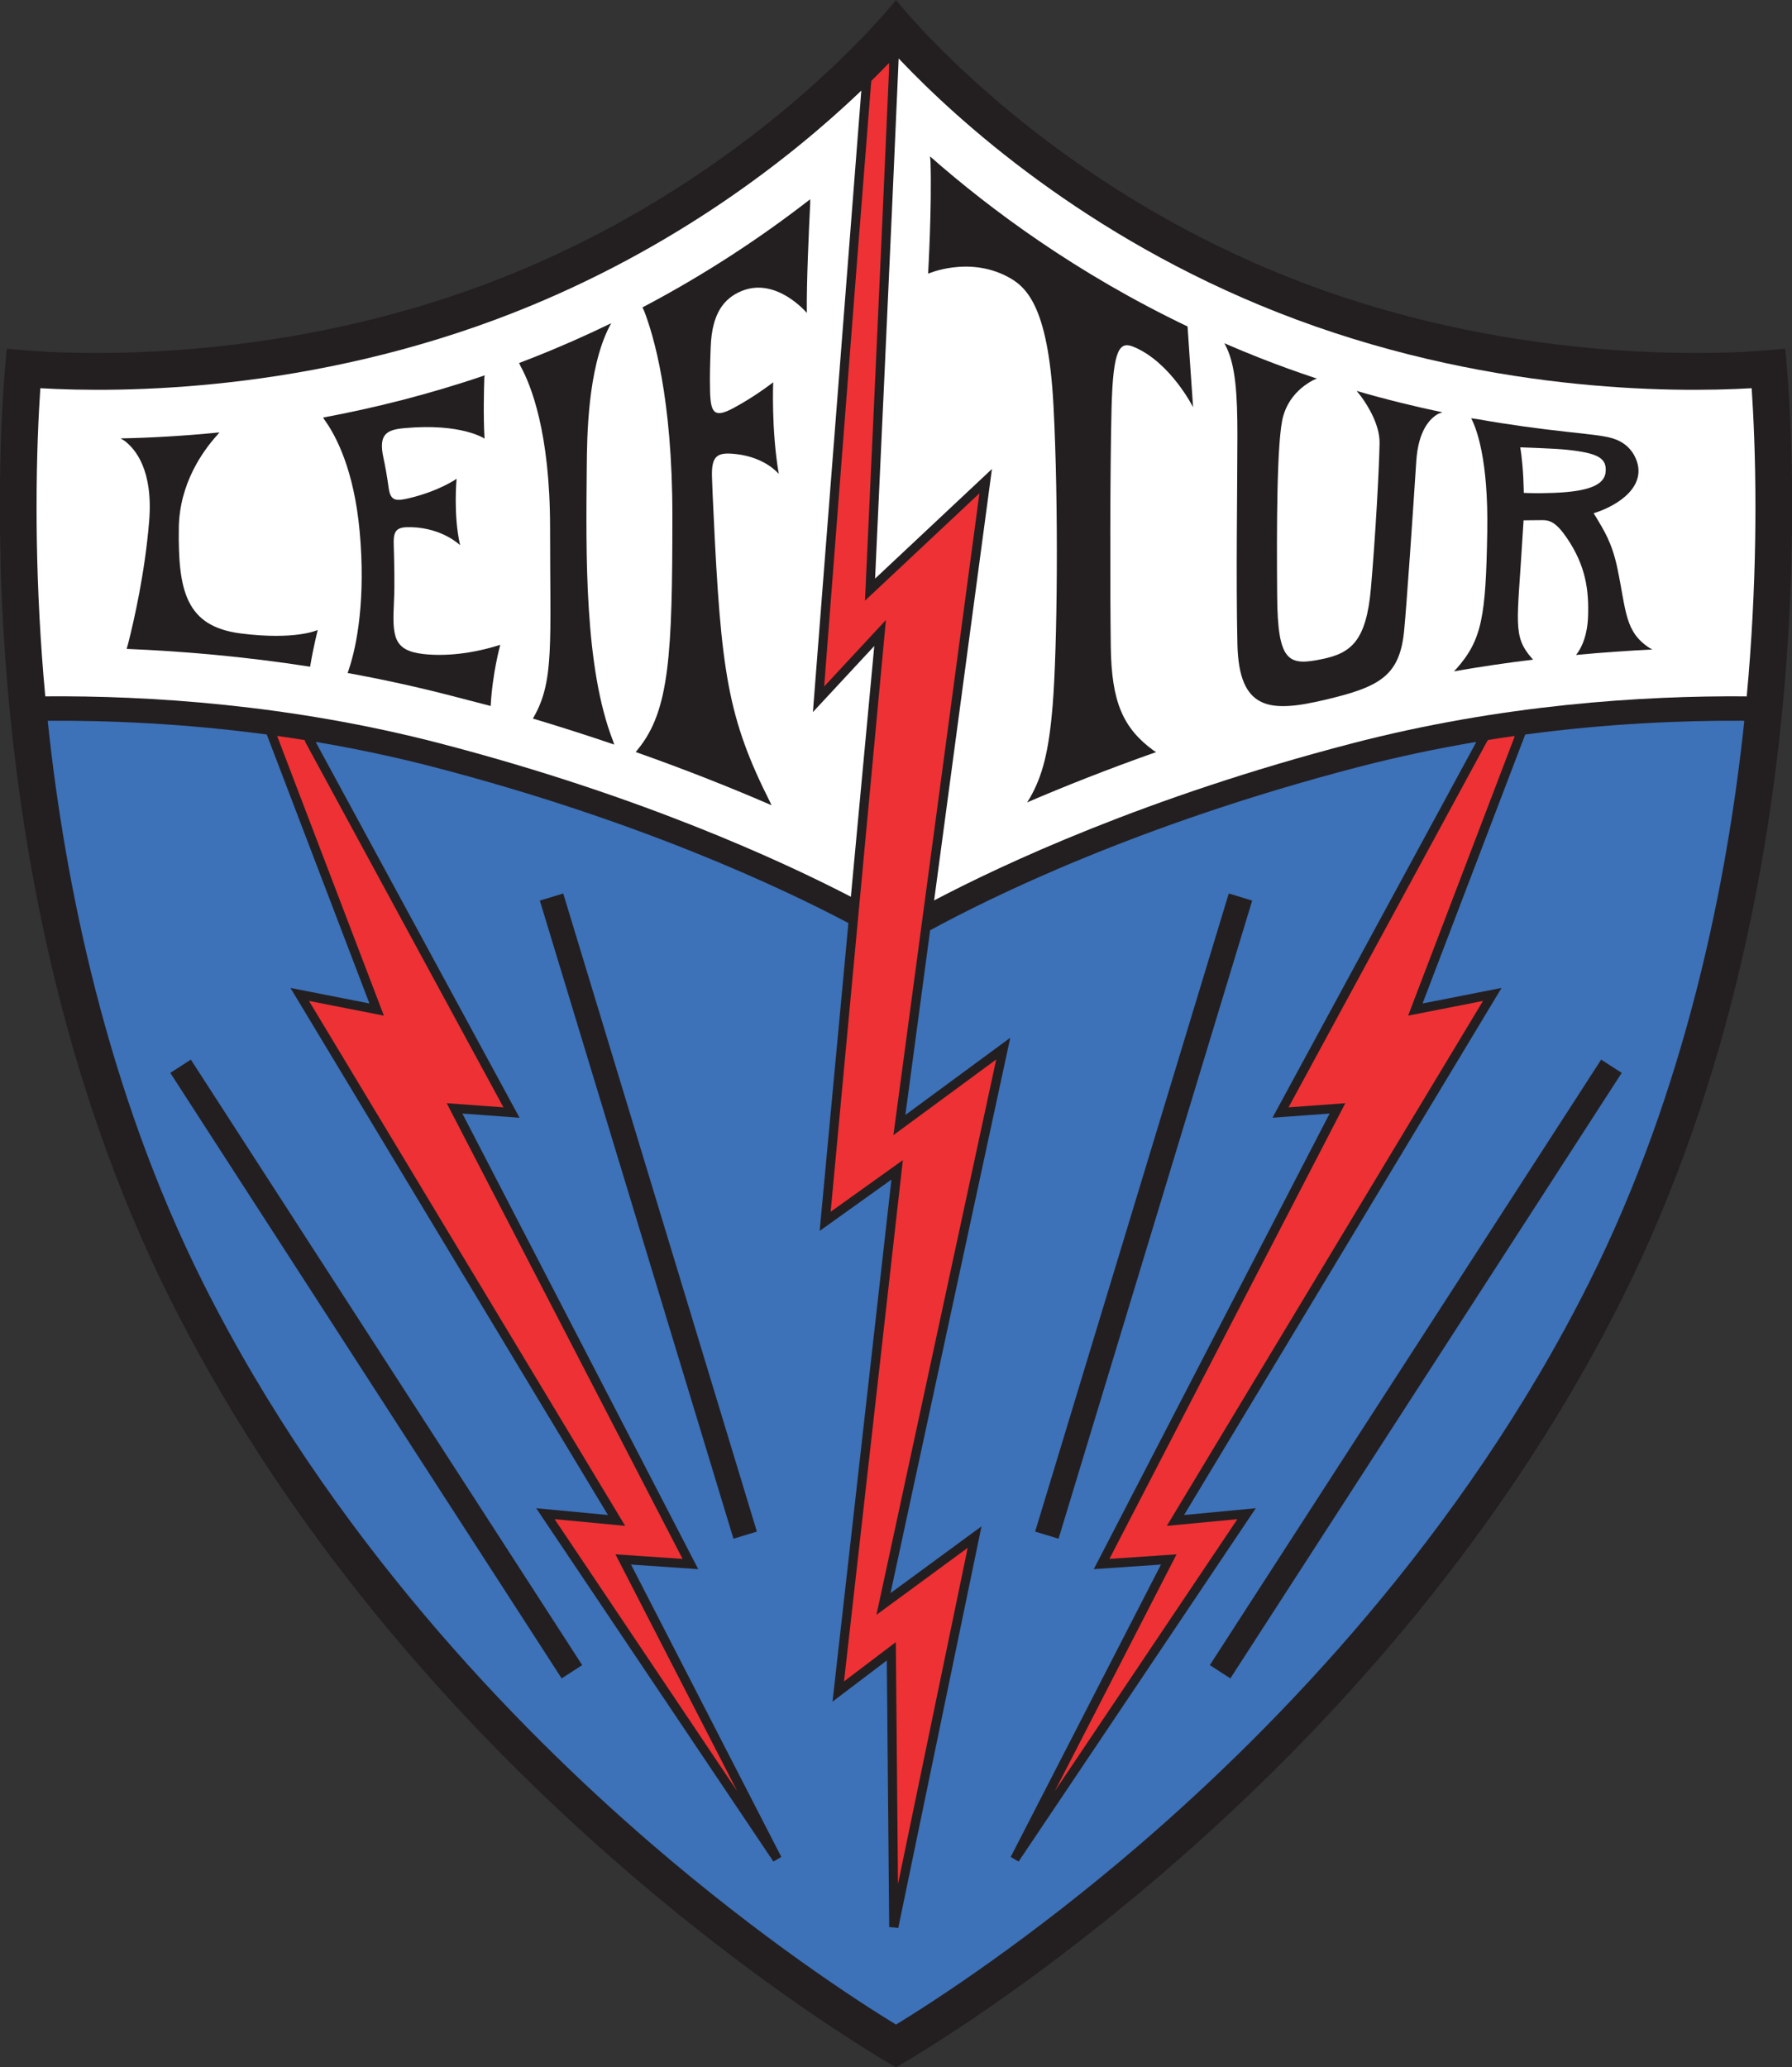
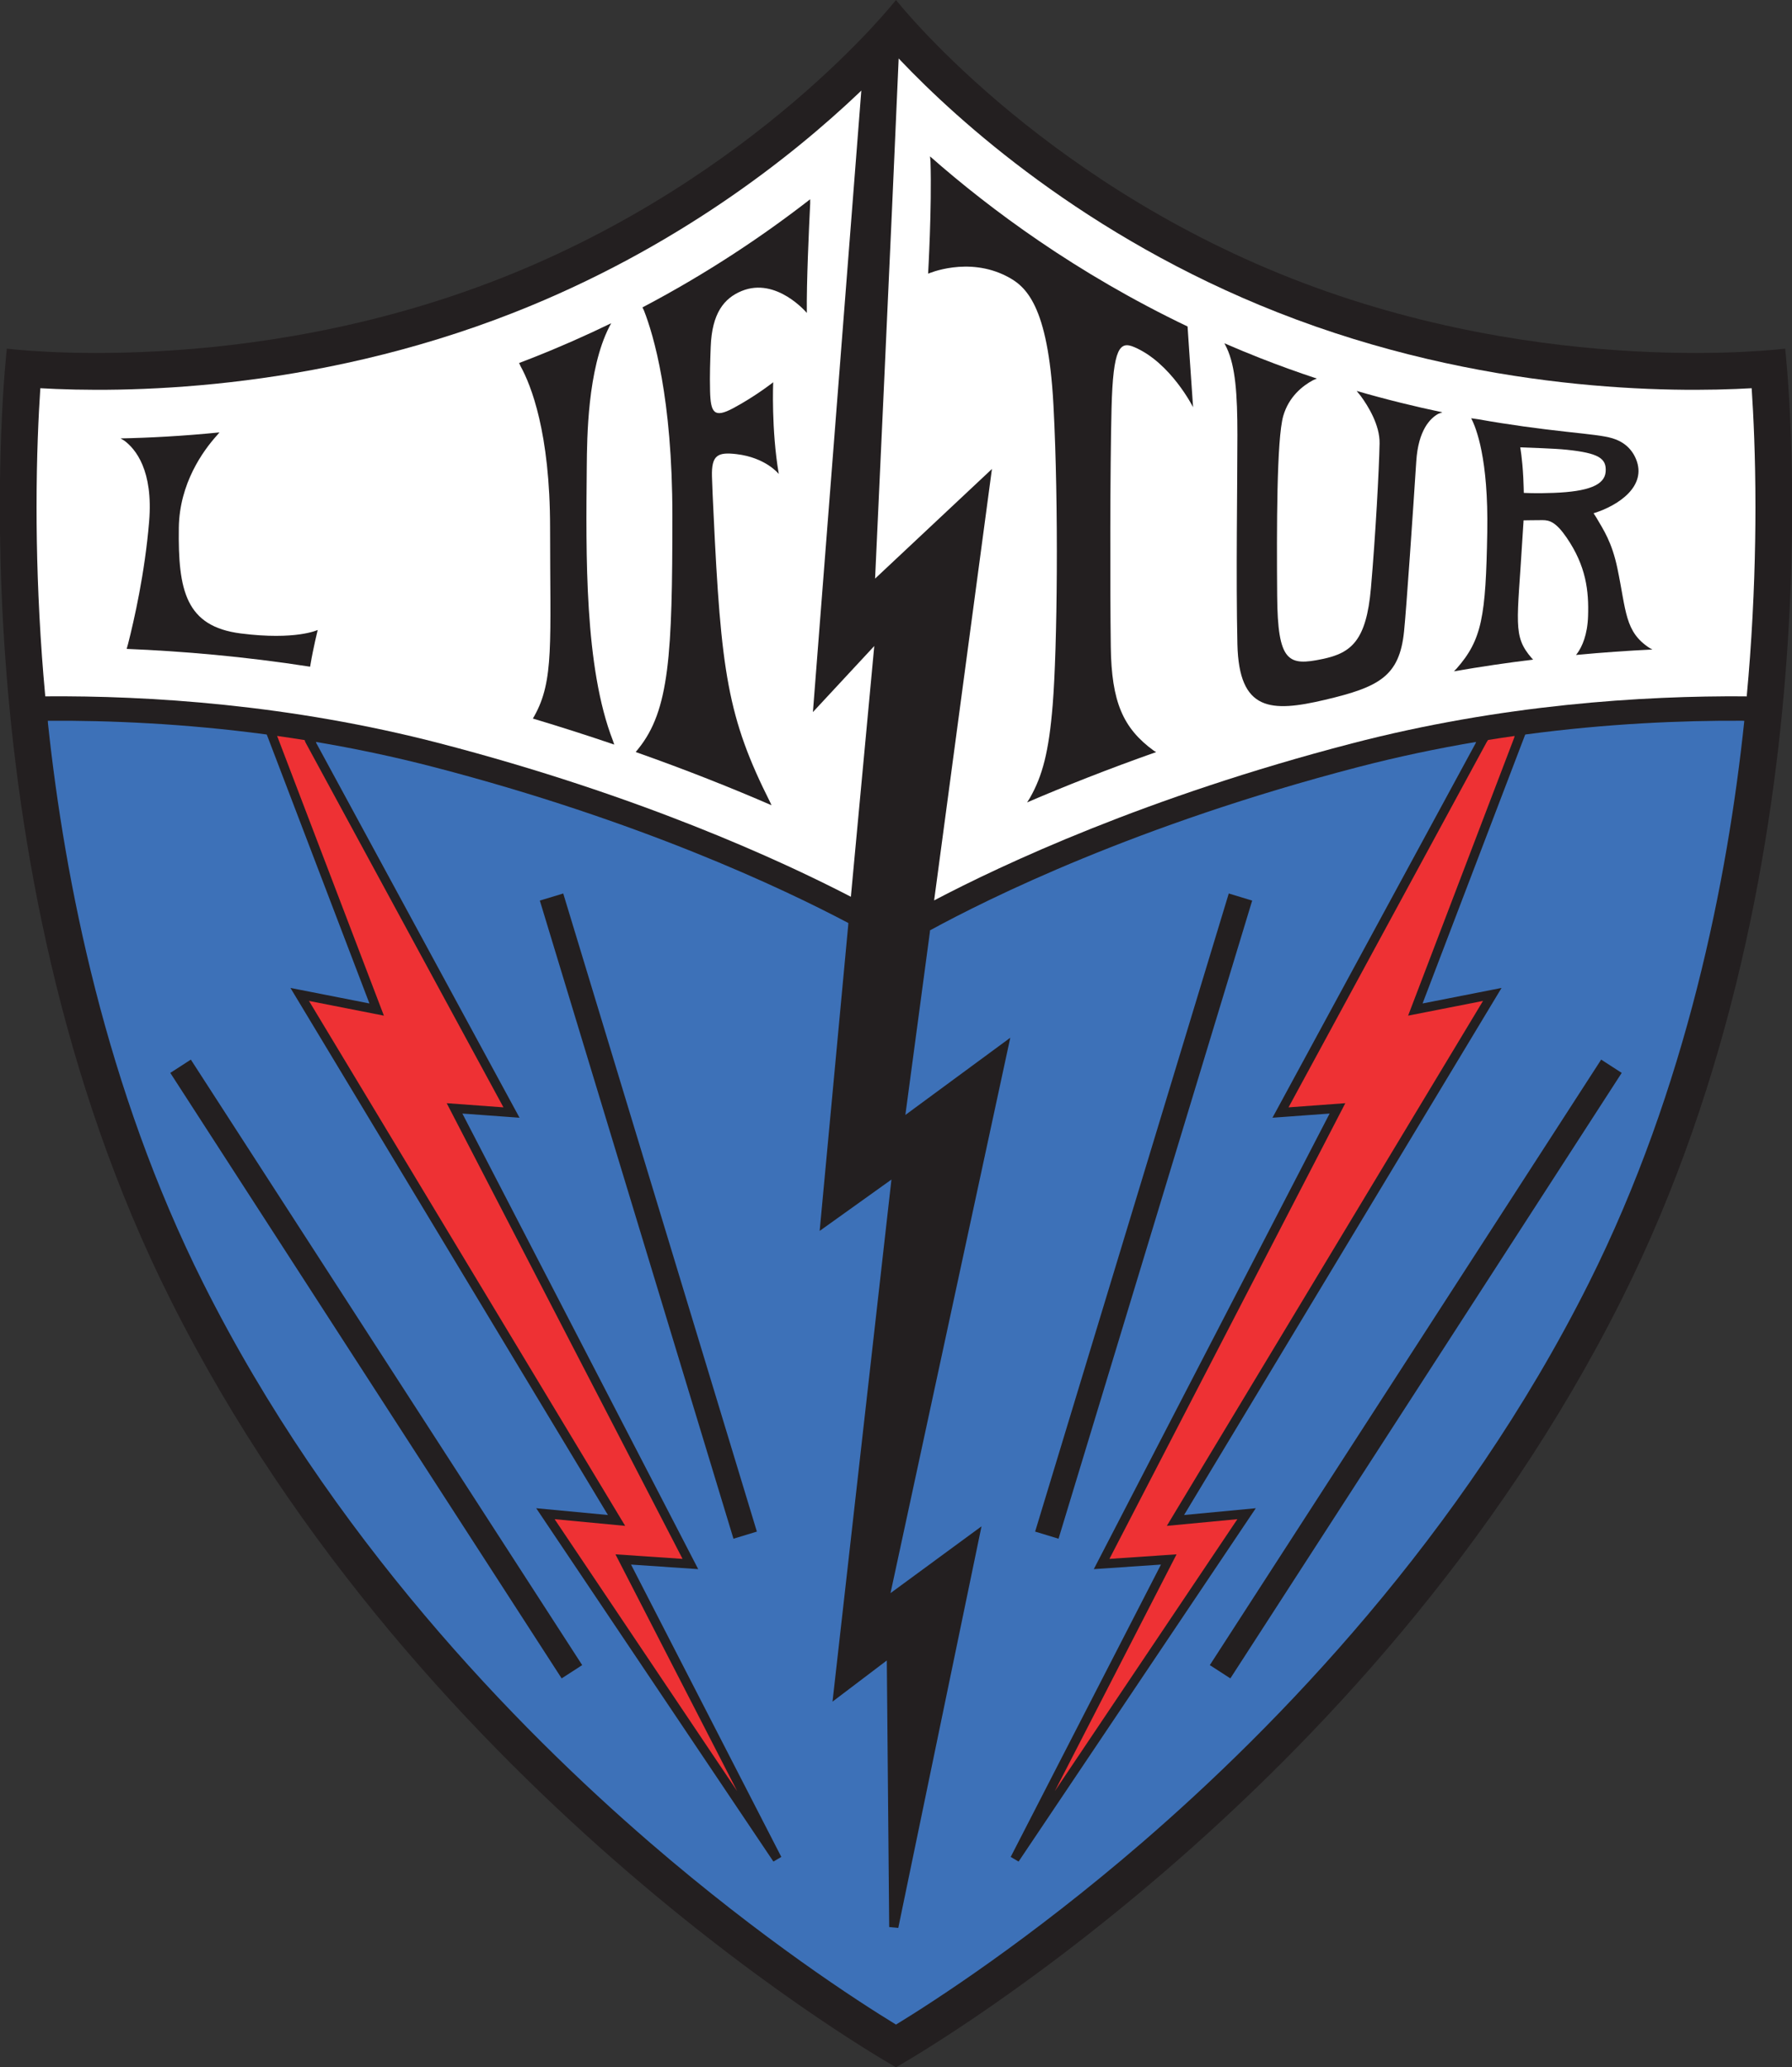
<svg xmlns="http://www.w3.org/2000/svg" width="539.93pt" height="622.73pt" viewBox="0 0 539.93 622.73" version="1.1">
  <rect x="0" y="0" width="539.93" height="622.73" fill="#333333" stroke="none" />
  <defs>
    <clipPath id="clip1">
      <path d="M 0 0 L 539.93 0 L 539.93 622.73 L 0 622.73 Z M 0 0 " />
    </clipPath>
  </defs>
  <g id="surface1">
    <g clip-path="url(#clip1)" clip-rule="nonzero">
      <path style=" stroke:none;fill-rule:nonzero;fill:rgb(13.699%,12.199%,12.5%);fill-opacity:1;" d="M 488.566 391.508 C 555.547 257.934 537.871 105.016 537.871 105.016 C 537.871 105.016 466.242 114.227 389.035 83.828 C 311.824 53.43 269.965 -0.004 269.965 -0.004 C 269.965 -0.004 228.105 53.43 150.895 83.828 C 73.688 114.227 2.059 105.016 2.059 105.016 C 2.059 105.016 -15.613 257.934 51.363 391.508 C 127.219 542.793 269.965 622.73 269.965 622.73 C 269.965 622.73 412.711 542.793 488.566 391.508 " />
    </g>
    <path style=" stroke:none;fill-rule:nonzero;fill:rgb(100%,100%,100%);fill-opacity:1;" d="M 271.332 18.203 C 288.426 36.168 326.938 71.258 384.984 94.113 C 446.527 118.344 503.973 118.32 527.777 116.945 C 528.32 125.027 528.914 137.348 528.914 152.828 C 528.914 165.859 528.492 181.109 527.273 197.895 C 526.992 201.727 526.668 205.699 526.285 209.801 L 525.98 209.762 C 495.066 209.539 452.426 212.195 407.219 223.969 C 345.391 240.07 301.973 260.438 281.449 271.234 L 281.516 270.762 C 289.102 214.164 298.871 141.273 298.871 141.273 C 298.871 141.273 267.926 170.297 263.664 174.293 C 263.852 169.875 268.598 68.336 270.77 17.609 L 271.332 18.203 " />
    <path style=" stroke:none;fill-rule:nonzero;fill:rgb(100%,100%,100%);fill-opacity:1;" d="M 258.625 28.145 C 238.531 47.203 203.602 74.953 154.945 94.113 C 93.402 118.344 35.957 118.32 12.152 116.945 C 11.609 125.027 11.016 137.348 11.016 152.828 C 11.016 165.859 11.438 181.109 12.656 197.895 C 12.91 201.391 13.207 205.004 13.547 208.727 L 13.641 209.762 C 44.586 209.52 87.355 212.156 132.715 223.969 C 192.504 239.539 235.078 259.102 256.379 270.137 L 256.41 269.656 C 259.902 232.238 263.102 197.988 263.418 194.602 C 259.414 198.914 244.93 214.504 244.93 214.504 L 259.516 27.281 L 258.625 28.145 " />
    <path style=" stroke:none;fill-rule:nonzero;fill:rgb(23.9%,44.299%,72.198%);fill-opacity:1;" d="M 80.629 221.922 C 83.859 230.375 109.73 298.148 111.309 302.277 C 107.395 301.508 87.512 297.598 87.512 297.598 C 87.512 297.598 180.422 451.816 183.168 456.371 C 179.012 455.977 161.559 454.324 161.559 454.324 L 233.031 560.766 L 235.41 559.363 C 235.41 559.363 192.266 475.445 190.133 471.301 C 193.906 471.559 210.371 472.676 210.371 472.676 C 210.371 472.676 141.52 339.684 139.316 335.438 C 142.934 335.699 156.535 336.699 156.535 336.699 L 95.355 223.949 L 95.176 223.492 C 106.758 225.445 118.711 227.938 130.855 231.102 C 192.66 247.195 235.754 267.551 255.609 278.047 L 255.562 278.742 C 251.324 324.094 246.965 370.793 246.965 370.793 C 246.965 370.793 264.645 358.148 268.59 355.324 C 267.918 361.258 250.836 512.586 250.836 512.586 C 250.836 512.586 263.934 502.66 267.195 500.188 C 267.242 505.328 267.914 580.488 267.914 580.488 L 270.648 580.758 L 295.73 459.781 C 295.73 459.781 272.996 476.461 268.312 479.898 C 269.781 473.078 304.395 312.602 304.395 312.602 C 304.395 312.602 277.188 332.621 272.789 335.859 C 273.074 333.734 276.195 310.43 280.191 280.637 L 280.203 280.258 C 297.742 270.668 342.574 248.418 409.074 231.102 C 421.219 227.938 433.172 225.445 444.754 223.492 L 444.527 224.039 L 383.395 336.699 C 383.395 336.699 396.996 335.699 400.613 335.438 C 398.414 339.684 329.562 472.676 329.562 472.676 C 329.562 472.676 346.023 471.559 349.797 471.301 C 347.668 475.445 304.523 559.363 304.523 559.363 L 306.898 560.766 L 378.371 454.324 C 378.371 454.324 360.918 455.977 356.762 456.371 C 359.508 451.816 452.418 297.598 452.418 297.598 C 452.418 297.598 432.539 301.508 428.621 302.277 C 430.219 298.094 456.758 228.586 459.414 221.617 L 459.566 221.258 C 484.199 217.957 506.652 217.016 524.984 217.113 L 525.559 217.156 C 520.551 264.777 508.199 327.691 478.688 386.551 C 440.422 462.863 384.348 520.328 344.047 555.098 C 310.184 584.305 281.48 602.836 269.965 609.871 C 258.449 602.836 229.746 584.305 195.887 555.098 C 155.582 520.328 99.508 462.863 61.242 386.551 C 31.879 327.984 19.504 265.406 14.449 217.875 L 14.406 217.117 C 32.84 217 55.488 217.926 80.363 221.258 L 80.629 221.922 M 51.309 323.191 L 169.223 505.586 L 175.414 501.586 L 57.5 319.188 L 51.309 323.191 M 162.652 271.285 L 220.992 463.512 L 228.047 461.367 L 169.703 269.148 L 162.652 271.285 M 482.434 319.188 L 364.52 501.586 L 370.707 505.586 L 488.621 323.191 L 482.434 319.188 M 370.227 269.148 L 311.887 461.367 L 318.938 463.512 L 377.281 271.285 L 370.227 269.148 " />
    <path style=" stroke:none;fill-rule:nonzero;fill:rgb(93.3%,19.199%,20.399%);fill-opacity:1;" d="M 83.488 221.688 C 86.234 222.074 89.004 222.492 91.801 222.938 L 91.969 223.5 C 91.969 223.5 149.379 329.305 151.695 333.574 C 148.027 333.305 134.594 332.316 134.594 332.316 C 134.594 332.316 203.473 465.363 205.656 469.586 C 201.871 469.328 185.438 468.215 185.438 468.215 C 185.438 468.215 209.371 514.77 222.109 539.539 C 205.23 514.402 169.605 461.348 167.105 457.625 C 171.445 458.035 188.363 459.641 188.363 459.641 C 188.363 459.641 96.207 306.676 93.098 301.512 C 97.707 302.418 115.668 305.949 115.668 305.949 L 83.73 222.293 L 83.488 221.688 " />
    <path style=" stroke:none;fill-rule:nonzero;fill:rgb(93.3%,19.199%,20.399%);fill-opacity:1;" d="M 448.363 222.902 C 451.051 222.473 453.715 222.07 456.355 221.699 L 456.211 222.266 L 425.152 303.621 L 424.262 305.949 C 424.262 305.949 442.223 302.418 446.832 301.512 C 443.723 306.676 351.566 459.641 351.566 459.641 C 351.566 459.641 368.484 458.035 372.824 457.625 C 370.324 461.348 334.699 514.402 317.82 539.539 C 330.559 514.77 354.496 468.215 354.496 468.215 C 354.496 468.215 338.059 469.328 334.273 469.586 C 336.461 465.363 405.34 332.316 405.34 332.316 C 405.34 332.316 391.906 333.305 388.234 333.574 C 390.551 329.305 447.961 223.5 447.961 223.5 L 448.363 222.902 " />
    <path style=" stroke:none;fill-rule:nonzero;fill:rgb(13.699%,12.199%,12.5%);fill-opacity:1;" d="M 38.578 193.992 C 40.391 186.898 43.637 172.664 44.93 157.129 C 46.219 141.66 40.809 135.211 37.441 132.73 L 36.328 132.062 C 45.031 131.887 55.078 131.363 66.133 130.254 L 65.355 131.16 C 61.168 135.805 54.062 145.625 53.879 158.973 C 53.617 177.922 55.984 188.715 72.566 190.82 C 89.148 192.926 95.727 189.766 95.727 189.766 C 95.727 189.766 94.422 194.98 93.539 200.242 L 93.438 200.832 C 73.605 197.746 54.891 196.152 38.164 195.469 L 38.578 193.992 " />
-     <path style=" stroke:none;fill-rule:nonzero;fill:rgb(13.699%,12.199%,12.5%);fill-opacity:1;" d="M 145.938 113.648 C 145.816 117.027 145.59 125.371 145.996 132.125 C 145.996 132.125 139.094 127.402 121.906 128.965 C 116.816 129.426 113.934 130.547 115.488 137.699 C 116.125 140.617 116.66 143.789 117.133 147.152 C 117.684 151.059 119.512 150.969 123.348 150.051 C 132.387 147.895 137.574 144.23 137.574 144.23 C 137.574 144.23 136.523 155.023 138.629 164.234 C 138.629 164.234 133.422 159.082 123.98 158.805 C 119.809 158.684 118.516 159.453 118.625 163.711 C 118.793 170.238 118.953 175.98 118.707 181.035 C 118.195 191.605 118.379 195.98 127.617 197.02 C 133.812 197.715 141.977 197.039 150.734 194.238 C 150.734 194.238 148.367 202.664 147.84 212.664 C 147.84 212.664 140.094 210.66 136.43 209.703 C 125.695 206.91 115.098 204.613 104.75 202.734 L 105.039 201.844 C 107.641 194.293 110.191 179.949 108.359 160.023 C 106.664 141.582 101.301 131.363 97.812 126.516 L 97.34 125.785 C 112.723 122.914 129.168 118.828 146.062 113.07 L 145.938 113.648 " />
    <path style=" stroke:none;fill-rule:nonzero;fill:rgb(13.699%,12.199%,12.5%);fill-opacity:1;" d="M 183.535 98.531 C 177.023 111.371 176.875 131.785 176.793 140.547 C 176.547 167.195 176.066 201.016 184.684 223.141 L 185.07 224.293 C 177.324 221.652 169.141 219.023 160.547 216.449 L 160.988 215.703 C 166.984 204.973 165.738 193.812 165.738 158.973 C 165.738 130.277 159.961 115.953 156.859 110.336 L 156.41 109.348 C 157.723 108.852 159.031 108.344 160.348 107.828 C 168.672 104.551 176.609 101.035 184.156 97.367 L 183.535 98.531 " />
    <path style=" stroke:none;fill-rule:nonzero;fill:rgb(13.699%,12.199%,12.5%);fill-opacity:1;" d="M 194.012 93.504 C 196.926 100.926 202.586 119.902 202.586 155.285 C 202.586 197.133 201.719 213.996 192.281 225.613 L 191.535 226.535 C 207.113 232.027 220.809 237.512 232.453 242.566 L 232.09 241.75 C 219.246 216.234 217.223 202.562 214.957 153.973 C 214.789 150.367 214.605 146.898 214.516 143.555 C 214.336 137.109 216.215 136.129 221.91 136.797 C 230.77 137.84 234.652 142.785 234.652 142.785 C 232.352 129.426 232.965 115.148 232.965 115.148 C 232.965 115.148 227.66 119.348 220.965 122.934 C 215.152 126.051 214.109 124.359 213.941 117.758 C 213.816 112.91 213.992 108.512 214.133 104.559 C 214.492 94.277 218.227 89.816 223.445 87.664 C 233.949 83.34 243.098 94.266 243.098 94.266 C 242.98 85.285 243.73 68.879 244.113 61.234 L 244.105 60.023 C 230.215 70.828 213.359 82.195 193.574 92.602 L 194.012 93.504 " />
-     <path style=" stroke:none;fill-rule:nonzero;fill:rgb(93.3%,19.199%,20.399%);fill-opacity:1;" d="M 262.398 25.793 C 257.863 82.508 248.758 201.398 248.324 206.789 C 252.277 202.535 266.926 186.766 266.926 186.766 C 266.926 186.766 250.82 359.203 250.277 365.023 C 254.148 362.258 272.031 349.465 272.031 349.465 C 272.031 349.465 255 500.34 254.305 506.488 C 257.926 503.746 269.91 494.664 269.91 494.664 C 269.91 494.664 270.398 549.156 270.562 567.562 C 274.594 548.117 290.344 472.16 291.562 466.266 C 286.926 469.668 264.074 486.434 264.074 486.434 C 264.074 486.434 298.68 325.988 300.156 319.152 C 295.328 322.703 269.184 341.941 269.184 341.941 C 269.184 341.941 294.113 155.988 295.102 148.598 C 290.324 153.078 260.617 180.941 260.617 180.941 C 260.617 180.941 265.668 72.246 267.895 20.266 L 267.867 18.973 C 266.266 20.641 264.492 22.441 262.543 24.363 L 262.398 25.793 " />
    <path style=" stroke:none;fill-rule:nonzero;fill:rgb(13.699%,12.199%,12.5%);fill-opacity:1;" d="M 433.375 124.645 C 430.984 125.949 427.336 129.473 426.723 138.945 C 425.801 153.227 423.762 183.172 423.039 190.227 C 421.656 203.738 415.516 206.961 399.242 210.801 C 382.93 214.645 373.293 214.332 372.832 194.066 C 372.371 173.797 372.832 146.16 372.832 130.961 C 372.832 118.738 372.238 110.387 369.609 104.789 L 368.922 103.414 C 372.402 104.926 375.957 106.398 379.586 107.828 C 385.344 110.094 391.07 112.156 396.746 114.035 L 395.676 114.496 C 392.402 116.242 388.309 119.543 386.648 125.281 C 384.652 132.191 384.652 159.367 384.809 179.477 C 384.961 199.594 388.188 200.664 398.473 198.516 C 407.172 196.699 411.676 192.988 413.059 177.176 C 414.441 161.363 415.516 141.555 415.668 133.57 C 415.773 128.047 412.207 122.305 409.996 119.289 L 408.758 117.762 C 417.578 120.32 426.223 122.441 434.59 124.199 L 433.375 124.645 " />
    <path style=" stroke:none;fill-rule:nonzero;fill:rgb(13.699%,12.199%,12.5%);fill-opacity:1;" d="M 459.117 148.469 C 459.117 148.469 459.074 145.973 458.965 143.852 C 458.656 137.93 458.043 134.754 458.043 134.754 C 461.012 134.898 468.109 135.062 472.055 135.477 C 481.695 136.488 484.105 138.074 483.785 142.117 C 483.465 146.16 478.473 148.07 468.199 148.469 C 462.648 148.688 459.117 148.469 459.117 148.469 M 472.02 130.066 C 463.672 129.145 454.766 127.969 445.449 126.305 C 444.781 126.188 443.262 125.992 443.262 125.992 C 444.766 128.836 448.496 138.172 448.113 160.285 C 447.668 185.73 446.543 192.695 438.844 201.43 L 438.062 202.227 C 446.207 200.805 454.184 199.641 461.941 198.695 L 461.516 198.266 C 455.676 191.551 457.195 187.699 458.719 161.977 C 458.824 160.141 458.938 158.402 459.055 156.746 C 459.055 156.746 462.711 156.68 464.801 156.68 C 466.891 156.68 468.836 157.316 471.973 161.871 C 477.938 170.539 478.734 178.074 478.484 185.621 C 478.293 191.352 476.633 194.82 475.312 196.695 L 474.855 197.297 C 482.84 196.539 490.535 196.008 497.875 195.652 L 497.098 195.25 C 489.496 190.352 490.031 184.141 487.32 171.188 C 485.645 163.188 483.055 159.496 481.031 155.996 L 480.148 154.613 C 487.785 152.242 496.246 146.395 492.945 138.332 C 491.555 134.934 488.906 132.945 485.859 132.039 C 483.164 131.238 479.422 130.887 472.02 130.066 " />
    <path style=" stroke:none;fill-rule:nonzero;fill:rgb(13.699%,12.199%,12.5%);fill-opacity:1;" d="M 310.352 240.297 C 314.059 233.754 316.02 226.586 317.176 212.336 C 318.559 195.293 319.02 152.457 317.406 122.059 C 315.797 91.656 308.953 86.141 303.395 83.258 C 291.613 77.148 279.641 82.445 279.641 82.445 C 279.641 82.445 280.797 62.48 280.355 48.598 L 280.215 47.109 C 298.531 63.23 324.438 82.391 357.816 98.352 C 357.816 98.352 358.855 113.965 359.477 122.672 C 359.477 122.672 352.77 109.273 341.77 104.566 C 337.441 102.711 335.371 104.555 334.91 122.977 C 334.449 141.402 334.449 177.098 334.68 194.832 C 334.895 211.441 338.344 219.367 347.68 226.168 L 348.359 226.547 C 333.676 231.727 320.664 236.898 309.469 241.707 L 310.352 240.297 " />
  </g>
</svg>